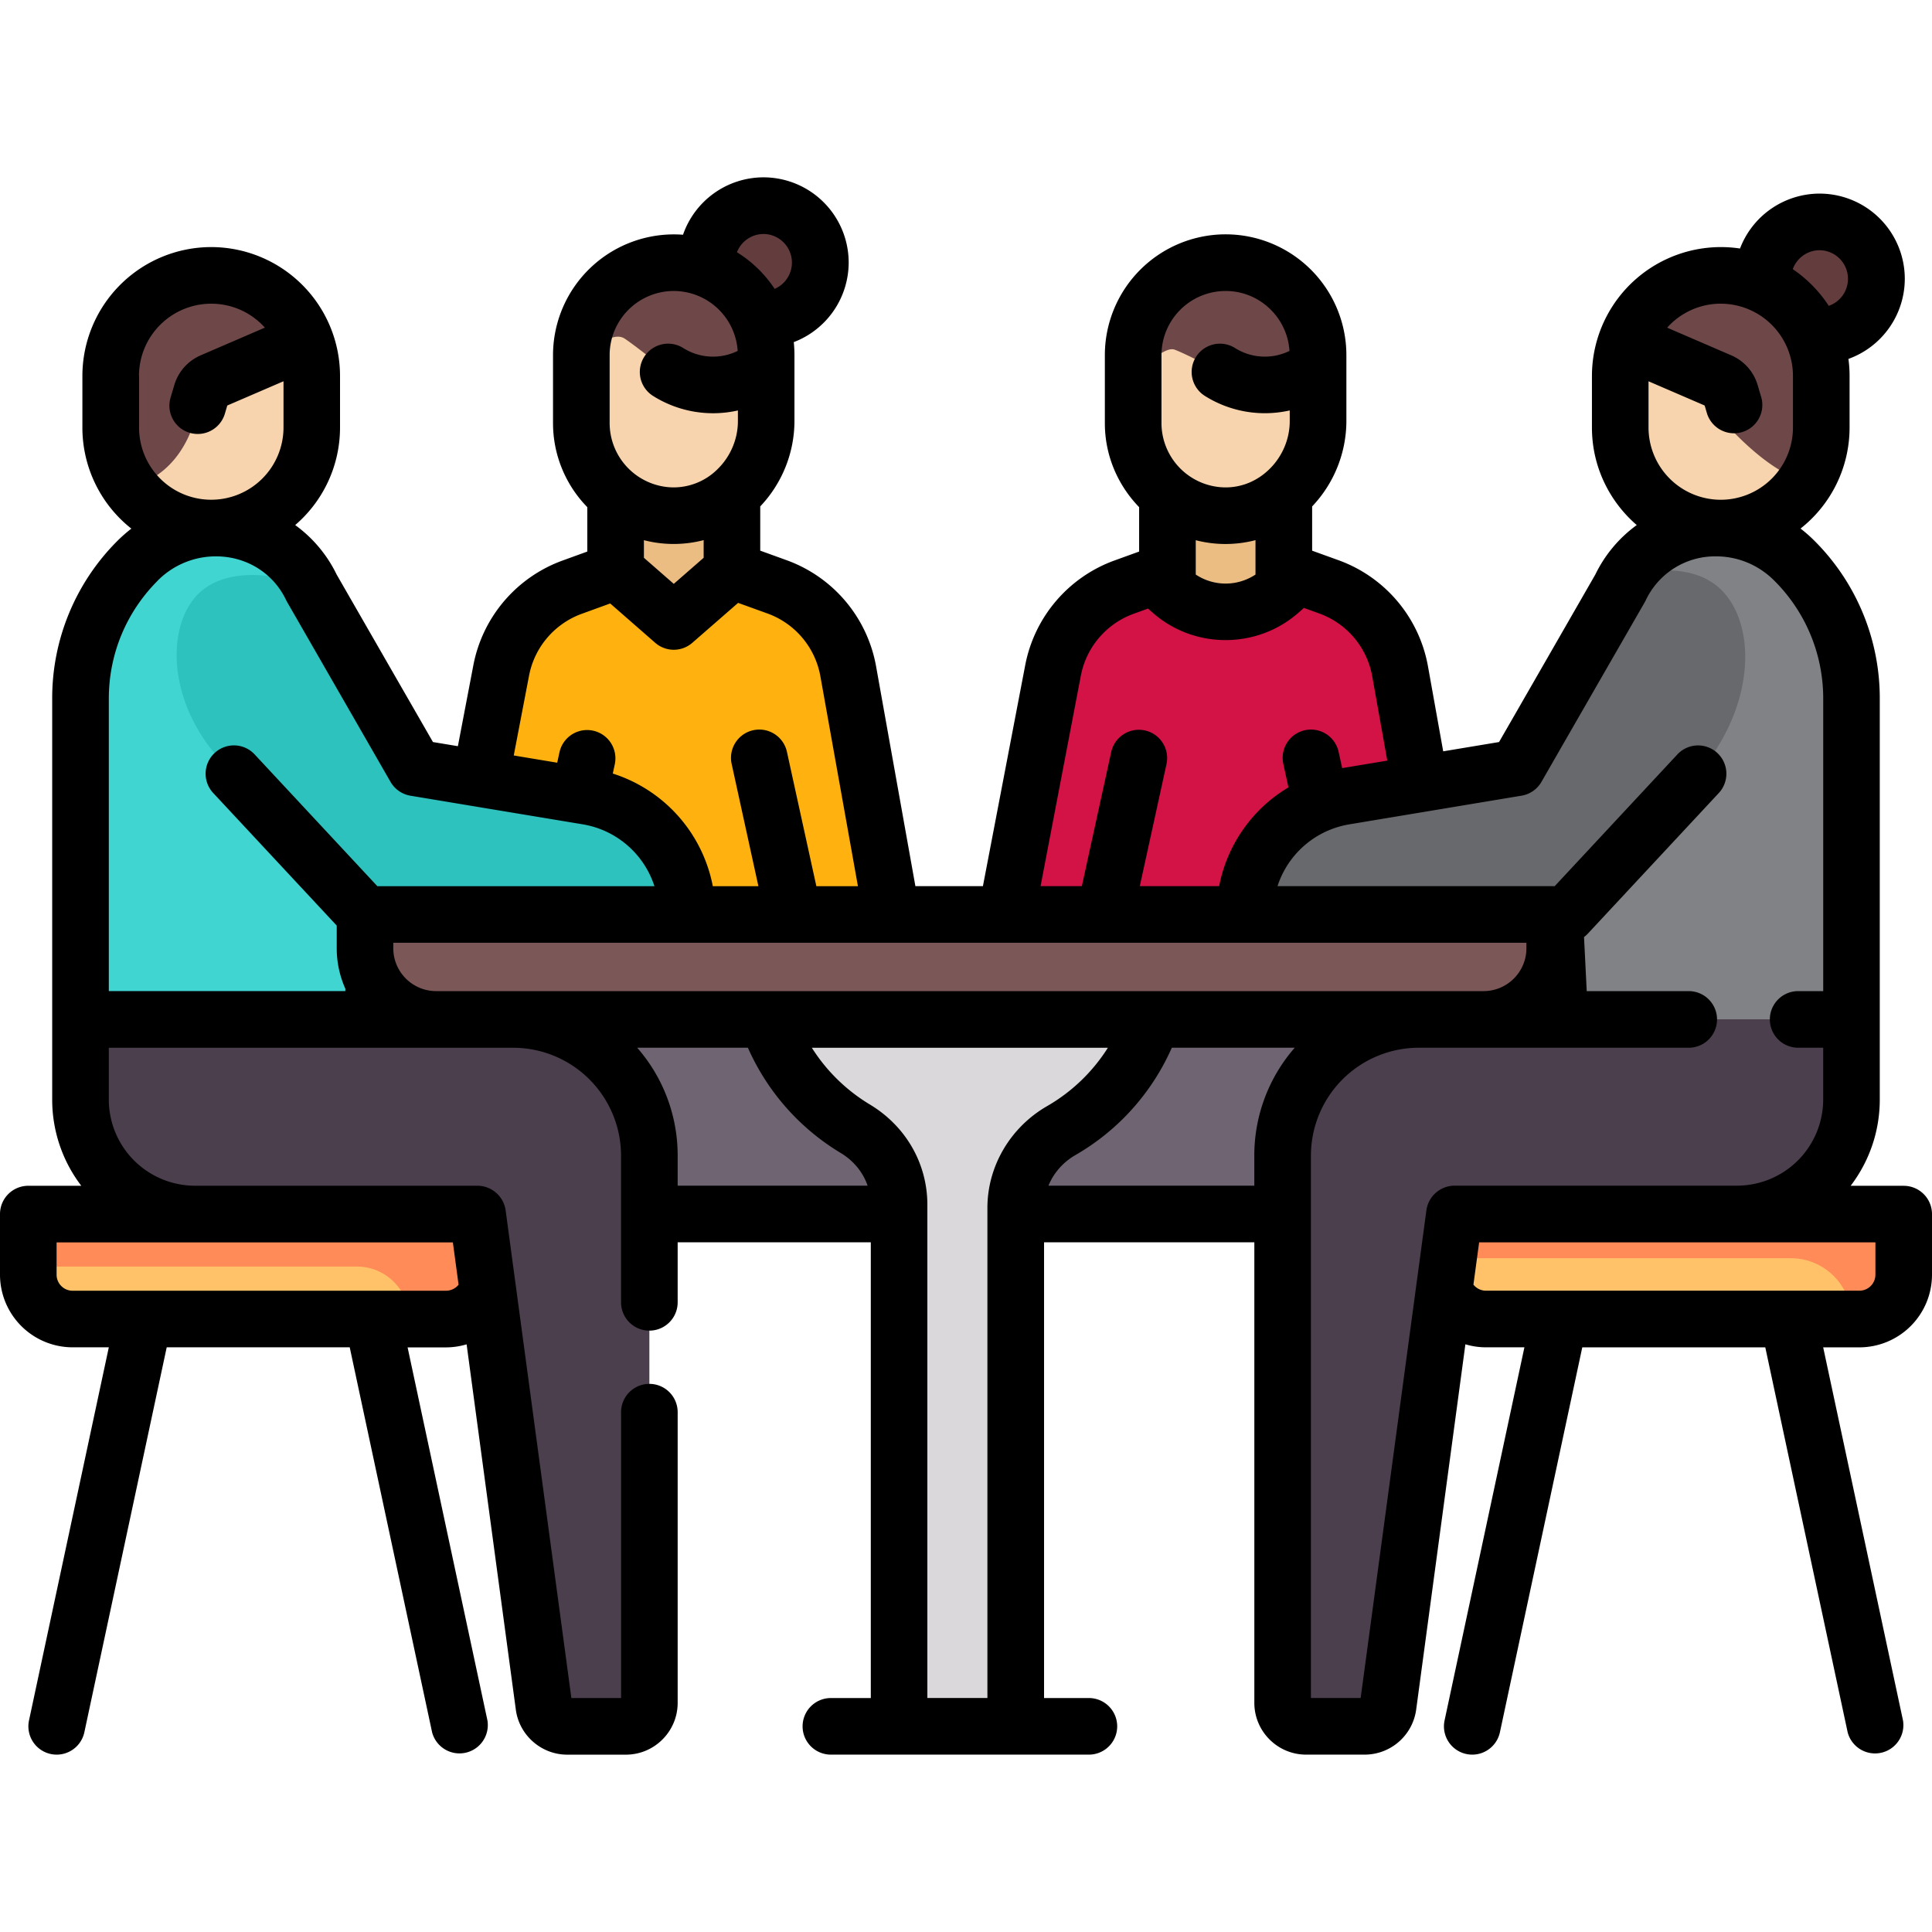
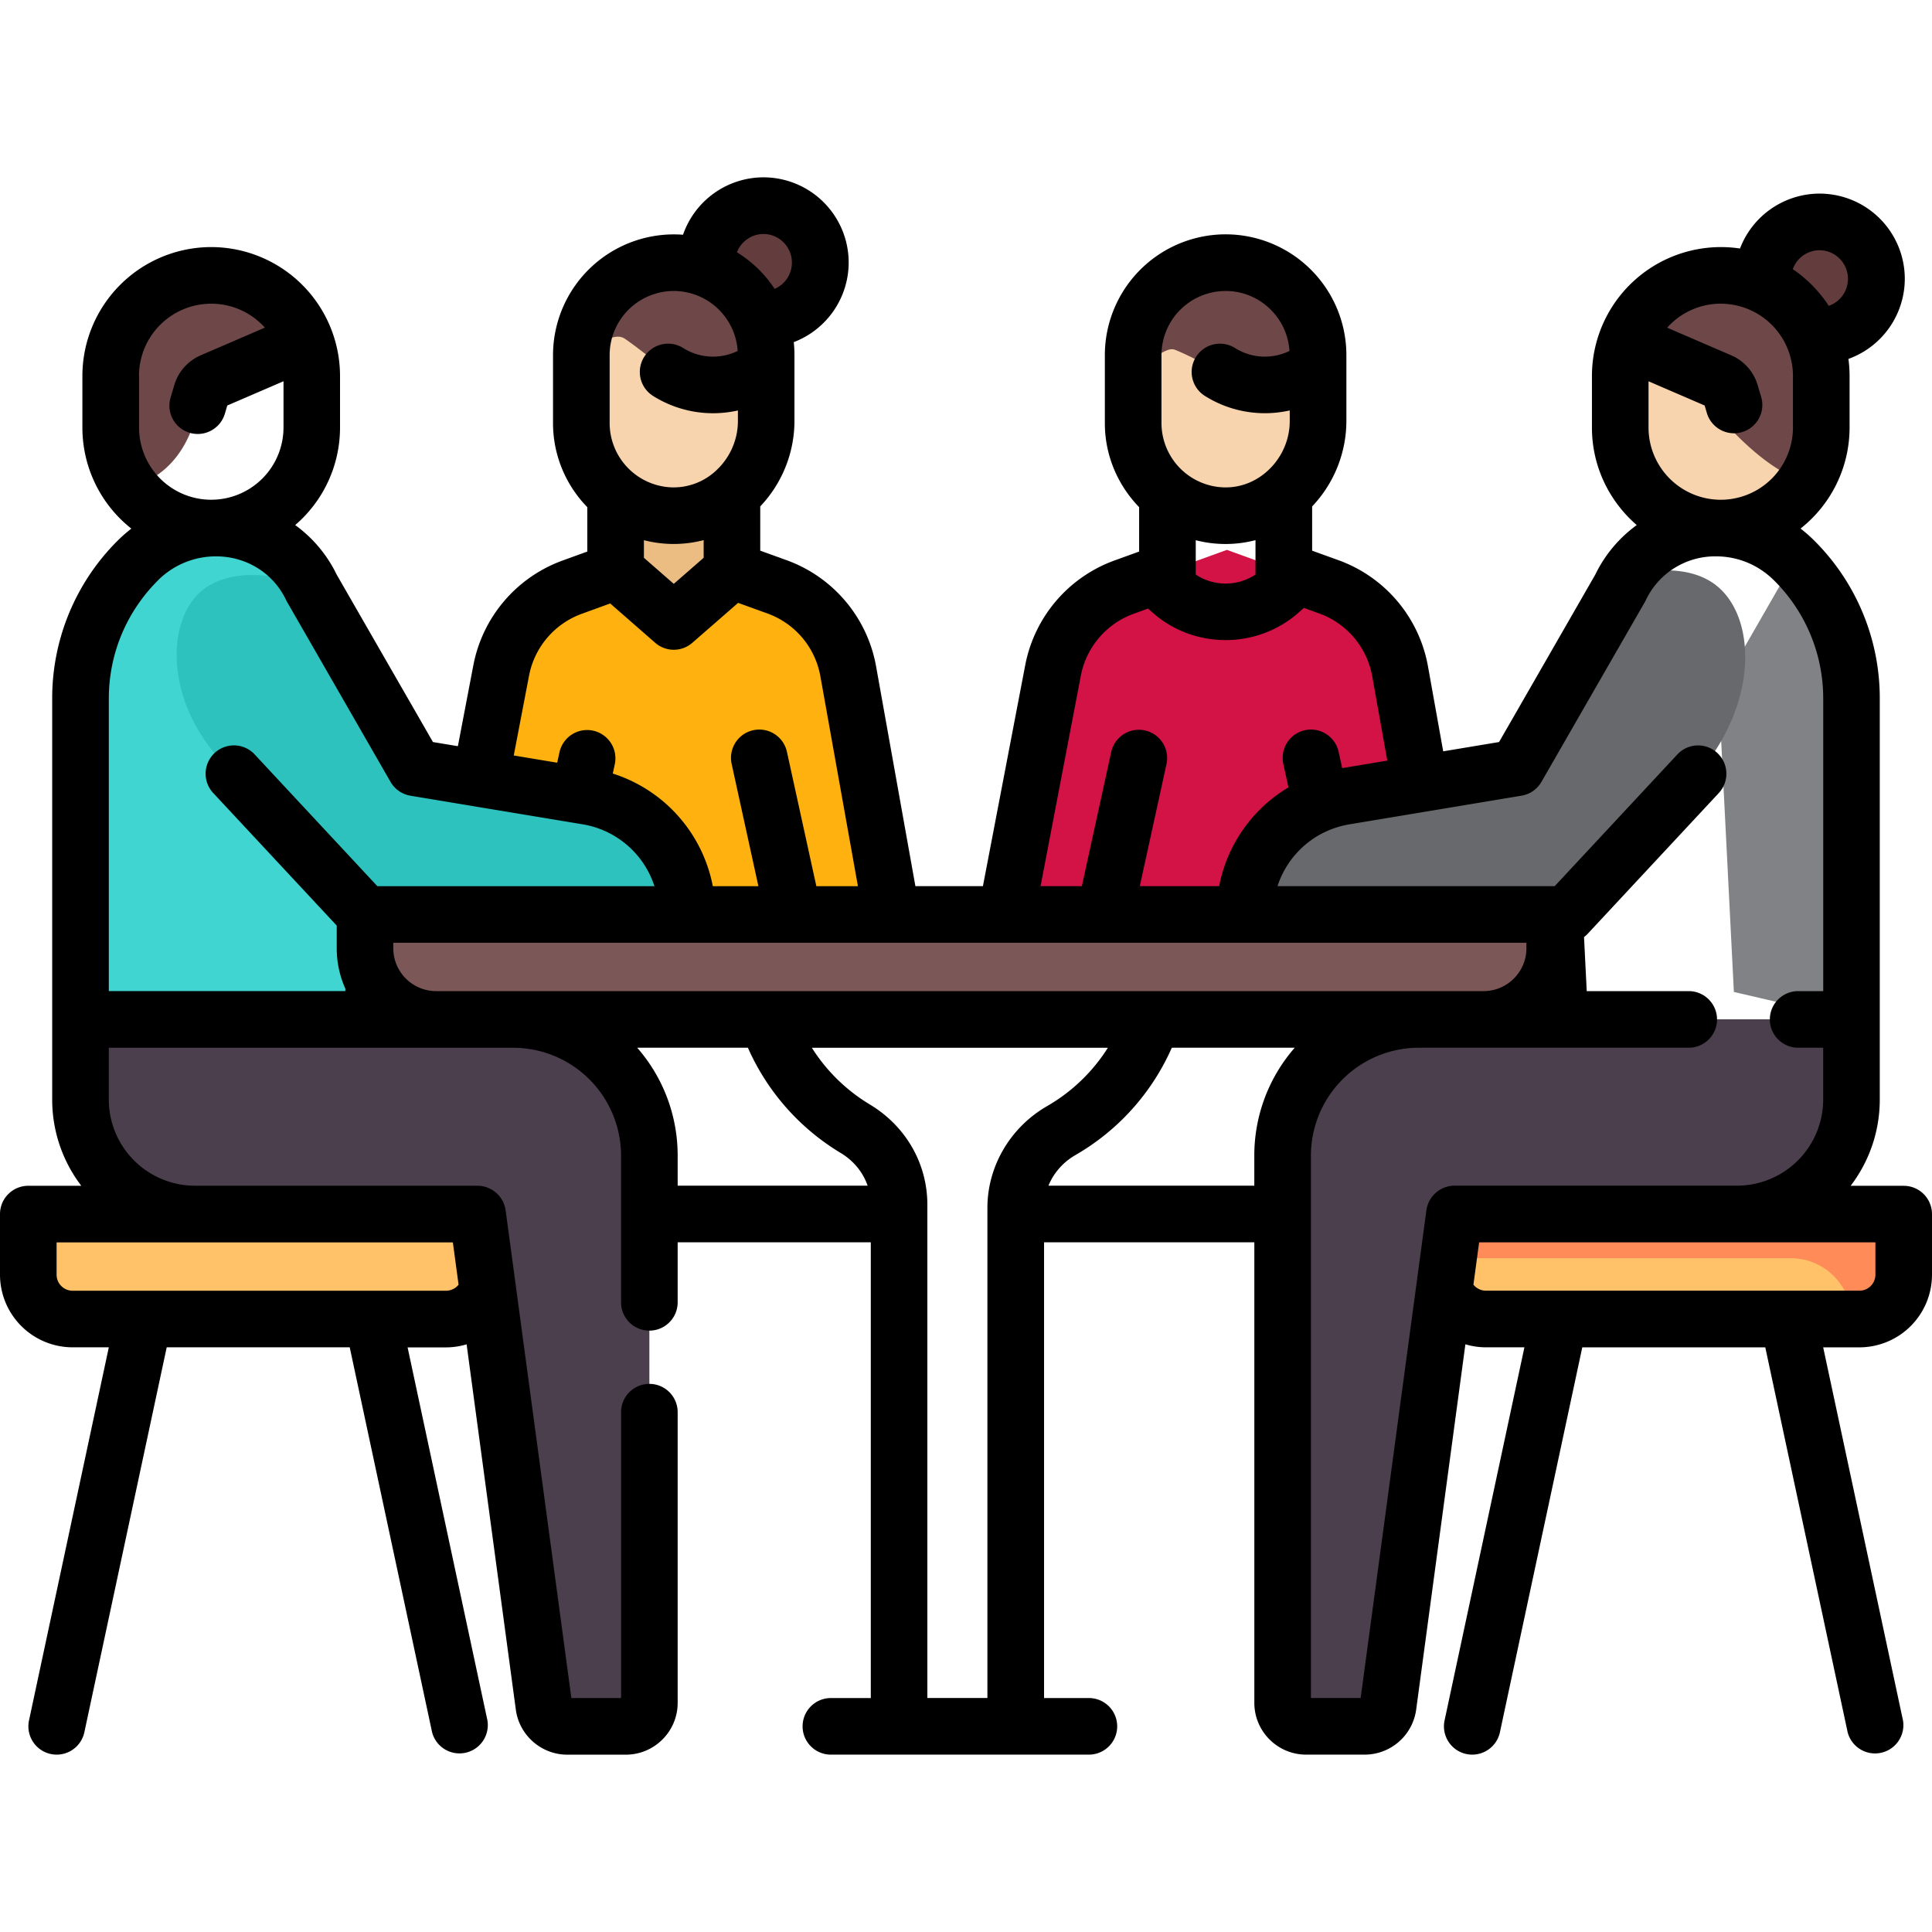
<svg xmlns="http://www.w3.org/2000/svg" width="62" height="62" fill="none">
  <g clip-path="url(#clip0)">
-     <path d="M49.183 38.958H13.355l1.925-6.247 31.404.003 2.499 6.244z" fill="#6F6471" />
    <path d="M24.503 10.25a1.825 1.825 0 100-3.65 1.825 1.825 0 000 3.65z" fill="#633C3E" />
    <path d="M28.617 29.347l-1.397-7.81a3.535 3.535 0 00-2.274-2.7l-3.283-1.191-3.31 1.2a3.535 3.535 0 00-2.266 2.659l-1.501 7.842" fill="#FFB20F" />
    <path d="M23.49 18.313l-1.868 1.63-1.867-1.63V15.81h3.734v2.503z" fill="#ECBD83" />
    <path d="M24.588 11.396v2.12c0 1.664-1.361 3.065-3.024 3.033a2.966 2.966 0 01-2.909-2.966v-2.187a2.965 2.965 0 012.967-2.966c.819 0 1.054.846 1.59 1.382.537.537 1.376.764 1.376 1.584z" fill="#F7D4AD" />
    <path d="M24.588 11.396v.337c-.015.028-.043.048-.043.048a2.692 2.692 0 01-3.105.156s-.98-.793-1.393-1.07c-.352-.233-.844.27-1.371.187a2.964 2.964 0 015.044-1.756 2.96 2.96 0 01.868 2.098z" fill="#6E4848" />
    <path d="M46.326 29.347l-1.397-7.81a3.535 3.535 0 00-2.274-2.7l-3.283-1.191-3.309 1.2a3.535 3.535 0 00-2.267 2.659l-1.5 7.842" fill="#D31245" />
-     <path d="M41.199 18.869l-.137.12a2.631 2.631 0 01-3.461-.001l-.136-.12V15.81H41.2v3.059z" fill="#ECBD83" />
    <path d="M42.297 11.396v2.12c0 1.664-1.361 3.065-3.024 3.033a2.965 2.965 0 01-2.907-2.966v-2.187a2.965 2.965 0 115.931 0z" fill="#F7D4AD" />
    <path d="M42.297 11.396v.363l-.042.022a2.699 2.699 0 01-3.104.156s-1.034-.557-1.45-.714c-.313-.119-.806.467-1.335.604v-.431a2.965 2.965 0 115.931 0z" fill="#6E4848" />
    <path d="M47.61 32.711H13.996a2.283 2.283 0 01-2.282-2.283v-1.085h38.179v1.085a2.283 2.283 0 01-2.283 2.283z" fill="#7C5757" />
-     <path d="M36.985 32.71H24.622a6.54 6.54 0 002.825 3.508c.861.518 1.406 1.432 1.406 2.438v16.74h3.744v-16.64c0-1.03.568-1.962 1.46-2.476a6.543 6.543 0 002.928-3.57z" fill="#DAD8DB" />
    <path d="M14.314 42.325H2.33a1.423 1.423 0 01-1.423-1.422v-1.945h14.83v1.945c0 .785-.637 1.422-1.423 1.422z" fill="#FFC269" />
-     <path d="M.907 38.958v1.687h10.545c.928 0 1.68.753 1.68 1.68h1.182c.786 0 1.423-.637 1.423-1.422v-1.945H.907z" fill="#FF8B59" />
    <path d="M2.584 32.711v-10.29a6.27 6.27 0 011.835-4.433c1.69-1.691 4.56-1.283 5.585.878l2.427 4.22-.488 9.625" fill="#40D5D0" />
    <path d="M20.11 55.396h-1.93a.728.728 0 01-.723-.631l-2.13-15.81H6.255a3.672 3.672 0 01-3.672-3.673v-2.57H16.47a4.37 4.37 0 014.369 4.368v17.588a.729.729 0 01-.729.728z" fill="#4B3F4E" />
    <path d="M7.507 24.827l4.207 4.516h10.34a3.842 3.842 0 00-3.212-3.79l-5.521-.918-3.317-5.77c-1.321-.555-2.77-.584-3.57.128-1.163 1.037-1.146 3.812 1.073 5.834z" fill="#2DC2BD" />
-     <path d="M10.004 12.096v1.657a3.225 3.225 0 11-6.45 0v-1.657a3.226 3.226 0 016.45 0z" fill="#F7D4AD" />
    <path d="M9.816 11.012L9.745 11l-2.946 1.27a.592.592 0 00-.335.377l-.12.405s-.23 1.917-1.927 2.509c-.089.03-.175.056-.257.076a3.23 3.23 0 01-.607-1.884v-1.657a3.226 3.226 0 016.263-1.084z" fill="#6E4848" />
    <path d="M58.393 10.772a1.825 1.825 0 100-3.65 1.825 1.825 0 000 3.65z" fill="#633C3E" />
    <path d="M47.686 42.325H59.67c.785 0 1.422-.637 1.422-1.422v-1.945H46.263v1.945c0 .785.637 1.422 1.423 1.422z" fill="#FFC269" />
    <path d="M46.263 38.958v1.42h11.208c1.074 0 1.945.87 1.945 1.945v.002h.254c.785 0 1.422-.637 1.422-1.422v-1.945H46.263z" fill="#FF8B59" />
-     <path d="M59.416 32.711v-10.29a6.27 6.27 0 00-1.835-4.433c-1.69-1.691-4.56-1.283-5.586.878l-2.426 4.22.487 9.625" fill="#808285" />
+     <path d="M59.416 32.711v-10.29a6.27 6.27 0 00-1.835-4.433l-2.426 4.22.487 9.625" fill="#808285" />
    <path d="M41.89 55.396h1.93c.365 0 .674-.27.722-.631l2.131-15.81h9.07a3.672 3.672 0 003.673-3.673v-2.57H45.53a4.37 4.37 0 00-4.37 4.368v17.588a.73.73 0 00.73.728z" fill="#4B3F4E" />
    <path d="M54.493 24.827l-4.207 4.516h-10.34a3.842 3.842 0 013.212-3.79l5.52-.918 3.544-6.164c.349-.093 1.913-.472 2.898.352 1.228 1.026 1.32 3.726-.627 6.004z" fill="#67696C" />
    <path d="M58.165 12.122l.281 1.595a3.221 3.221 0 01-3.225 3.226 3.226 3.226 0 01-3.226-3.226V12.06c0-.278.036-.549.102-.806v-.002a3.226 3.226 0 01.843-1.473c.585-.584 1.442-.535 2.332-.535 1.781 0 2.893 1.095 2.893 2.878z" fill="#F7D4AD" />
    <path d="M58.446 12.06v1.657a3.21 3.21 0 01-.48 1.693 2.762 2.762 0 01-.914-.362c-1.143-.71-2.14-1.996-2.14-1.996l-.122-.404a.588.588 0 00-.334-.377l-2.36-1.017v-.002a3.226 3.226 0 016.35.808z" fill="#6E4848" />
    <path d="M61.092 38.053H59.39c.586-.77.934-1.728.934-2.767V22.424a7.132 7.132 0 00-2.1-5.073c-.14-.14-.288-.27-.443-.389a4.128 4.128 0 001.574-3.242v-1.657c0-.185-.013-.367-.037-.545a2.738 2.738 0 001.809-2.572 2.736 2.736 0 00-2.733-2.733 2.737 2.737 0 00-2.555 1.762 4.139 4.139 0 00-4.752 4.088v1.657c0 1.25.559 2.371 1.438 3.13a4.25 4.25 0 00-1.329 1.587L49.12 22.05l-.337.586v.001l-.677 1.176-1.792.298-.49-2.735a4.458 4.458 0 00-2.858-3.394l-.858-.31v-1.42a3.993 3.993 0 001.099-2.735v-2.121A3.879 3.879 0 0039.33 7.52a3.879 3.879 0 00-3.874 3.875v2.187c0 1.04.42 1.993 1.1 2.693V17.7l-.804.291a4.467 4.467 0 00-2.849 3.342l-1.36 7.104h-2.167l-1.263-7.062a4.457 4.457 0 00-2.86-3.394l-.856-.31v-1.42a3.993 3.993 0 001.098-2.735v-2.121c0-.14-.008-.28-.022-.416a2.737 2.737 0 001.762-2.555 2.736 2.736 0 00-2.733-2.733 2.737 2.737 0 00-2.583 1.842 3.879 3.879 0 00-4.172 3.862v2.187a3.86 3.86 0 001.1 2.693V17.7l-.804.292a4.467 4.467 0 00-2.85 3.343l-.499 2.611-.8-.133-.676-1.176-.338-.587-2.077-3.613a4.25 4.25 0 00-1.33-1.587 4.125 4.125 0 001.439-3.13v-1.657a4.139 4.139 0 00-4.134-4.134 4.139 4.139 0 00-4.134 4.134v1.657a4.131 4.131 0 001.571 3.244c-.153.119-.3.247-.44.386a7.132 7.132 0 00-2.1 5.074v12.862a4.55 4.55 0 00.934 2.767H.908a.908.908 0 00-.908.908v1.945a2.333 2.333 0 002.33 2.331h1.162L.931 55.21a.908.908 0 101.776.38L5.35 43.237h5.873l2.643 12.352a.909.909 0 001.776-.38l-2.562-11.97h1.234c.227 0 .449-.035.66-.098l1.58 11.728c.111.82.82 1.44 1.648 1.44h1.883c.916 0 1.662-.746 1.662-1.663v-9.328a.908.908 0 10-1.816 0v9.174h-1.595l-2.11-15.655a.92.92 0 00-.9-.786h-9.07a2.767 2.767 0 01-2.764-2.764v-1.663H16.47a3.465 3.465 0 013.46 3.46v4.709a.908.908 0 101.817 0v-1.926h6.198v14.625h-1.281a.908.908 0 100 1.816h8.28a.908.908 0 100-1.816h-1.439V39.866h6.748v14.78c0 .916.745 1.662 1.662 1.662h1.883a1.67 1.67 0 001.648-1.44l1.58-11.728c.211.063.433.097.66.097h1.234L46.358 55.21a.908.908 0 101.776.38l2.643-12.352h5.873l2.643 12.352a.909.909 0 001.776-.38l-2.561-11.972h1.162a2.333 2.333 0 002.33-2.33v-1.945a.908.908 0 00-.908-.909zM58.394 8.03a.918.918 0 01.293 1.785 4.168 4.168 0 00-1.155-1.177.917.917 0 01.862-.608zM55.22 9.746a2.32 2.32 0 012.318 2.317v1.657a2.32 2.32 0 01-2.318 2.318 2.32 2.32 0 01-2.317-2.318v-1.484l1.801.777.078.264a.909.909 0 001.742-.518l-.12-.404a1.5 1.5 0 00-.846-.952l-2.057-.888a2.31 2.31 0 011.72-.77zm-16.847 7.59a3.813 3.813 0 001.917-.002v1.104a1.732 1.732 0 01-1.917 0v-1.103zm-1.1-5.94a2.06 2.06 0 012.058-2.058c1.089 0 1.98.851 2.05 1.923a1.794 1.794 0 01-1.747-.092.908.908 0 10-.969 1.536 3.615 3.615 0 002.724.466v.346c0 .572-.237 1.131-.65 1.536-.397.39-.907.599-1.45.588a2.068 2.068 0 01-2.016-2.058v-2.187zm-2.586 10.28a2.642 2.642 0 011.685-1.976l.47-.171.024.023.137.12c.663.58 1.496.869 2.328.869.832 0 1.665-.29 2.329-.87l.137-.12.045-.043.503.182a2.636 2.636 0 011.69 2.006l.485 2.713-1.448.241-.113-.516a.908.908 0 10-1.774.388l.163.746a4.728 4.728 0 00-2.224 3.17h-2.547l.857-3.916a.908.908 0 10-1.774-.389l-.942 4.305h-1.325l1.294-6.762zM20.664 17.9v-.565a3.81 3.81 0 001.917-.002v.567l-.959.837-.958-.837zm3.84-10.391a.918.918 0 01.355 1.761 3.904 3.904 0 00-1.21-1.175.918.918 0 01.854-.586zm-4.94 3.887a2.06 2.06 0 012.058-2.058 2.06 2.06 0 012.051 1.923 1.794 1.794 0 01-1.747-.092.908.908 0 00-.97 1.536 3.614 3.614 0 002.724.467v.345c0 .572-.237 1.132-.65 1.536a2 2 0 01-1.449.588 2.068 2.068 0 01-2.017-2.058v-2.187zm-2.585 10.28a2.642 2.642 0 011.684-1.976l.919-.334 1.443 1.261a.906.906 0 001.194 0l1.468-1.28.949.343a2.635 2.635 0 011.69 2.007l1.206 6.742h-1.334l-.943-4.305a.908.908 0 10-1.774.388l.857 3.917h-1.463a4.729 4.729 0 00-3.21-3.615l.065-.302a.908.908 0 00-1.774-.388l-.075.342-1.394-.232.492-2.568zM4.46 12.063a2.32 2.32 0 012.32-2.317 2.31 2.31 0 011.72.768l-2.06.889c-.41.177-.718.524-.846.952l-.12.404a.908.908 0 101.742.518l.078-.264 1.804-.778v1.485a2.32 2.32 0 01-2.318 2.317 2.315 2.315 0 01-2.317-2.317v-1.657zm.6 6.57a2.627 2.627 0 011.87-.779c.979 0 1.842.538 2.252 1.404.01.022.022.043.034.064l2.426 4.22.891 1.55c.136.235.37.398.638.443l2.075.345h.003l.008.002 3.435.57a2.924 2.924 0 012.31 1.987H12.11L8.172 24.21a.908.908 0 00-1.33 1.238l3.964 4.255v.728c0 .463.1.903.278 1.301l-.003.073H3.492v-9.382c0-1.431.558-2.777 1.57-3.79zm9.253 22.788H2.329a.515.515 0 01-.513-.515V39.87h12.717l.183 1.357a.516.516 0 01-.402.194zm-.317-9.615a1.376 1.376 0 01-1.375-1.374v-.177h36.363v.177c0 .758-.617 1.374-1.375 1.374H13.997zm6.452 1.817h3.553A7.453 7.453 0 0026.979 37c.416.25.717.622.864 1.05h-6.096v-.966a5.25 5.25 0 00-1.298-3.461zM29.76 54.49V38.66c0-1.319-.69-2.521-1.846-3.216a5.641 5.641 0 01-1.861-1.82h9.5a5.63 5.63 0 01-1.951 1.873c-1.18.68-1.915 1.931-1.915 3.264V54.49H29.76zm3.886-16.441c.165-.402.465-.75.863-.98a7.437 7.437 0 003.096-3.447h3.945a5.253 5.253 0 00-1.298 3.46v.967h-6.606zM43.664 54.49h-1.595V37.084a3.465 3.465 0 013.461-3.461h8.663a.908.908 0 100-1.817H50.92l-.087-1.735a.904.904 0 00.118-.105l4.207-4.517a.908.908 0 00-1.33-1.238l-3.936 4.227h-8.895a2.921 2.921 0 011.707-1.818l.018-.007a2.96 2.96 0 01.586-.16l5.52-.919a.908.908 0 00.639-.443l.89-1.549 2.427-4.22a.896.896 0 00.033-.064 2.461 2.461 0 012.252-1.404c.704 0 1.368.277 1.87.78a5.329 5.329 0 011.57 3.79v9.382h-.804a.908.908 0 100 1.817h.803v1.663a2.767 2.767 0 01-2.763 2.763h-9.07a.917.917 0 00-.9.787l-2.11 15.655zm16.52-13.585c0 .284-.23.515-.514.515h-2.278a.44.44 0 00-.025 0h-9.681a.516.516 0 01-.402-.194l.183-1.357h12.717v1.036z" fill="#000" />
  </g>
  <defs>
    <clipPath id="clip0">
      <path fill="#fff" d="M0 0h62v62H0z" />
    </clipPath>
  </defs>
</svg>